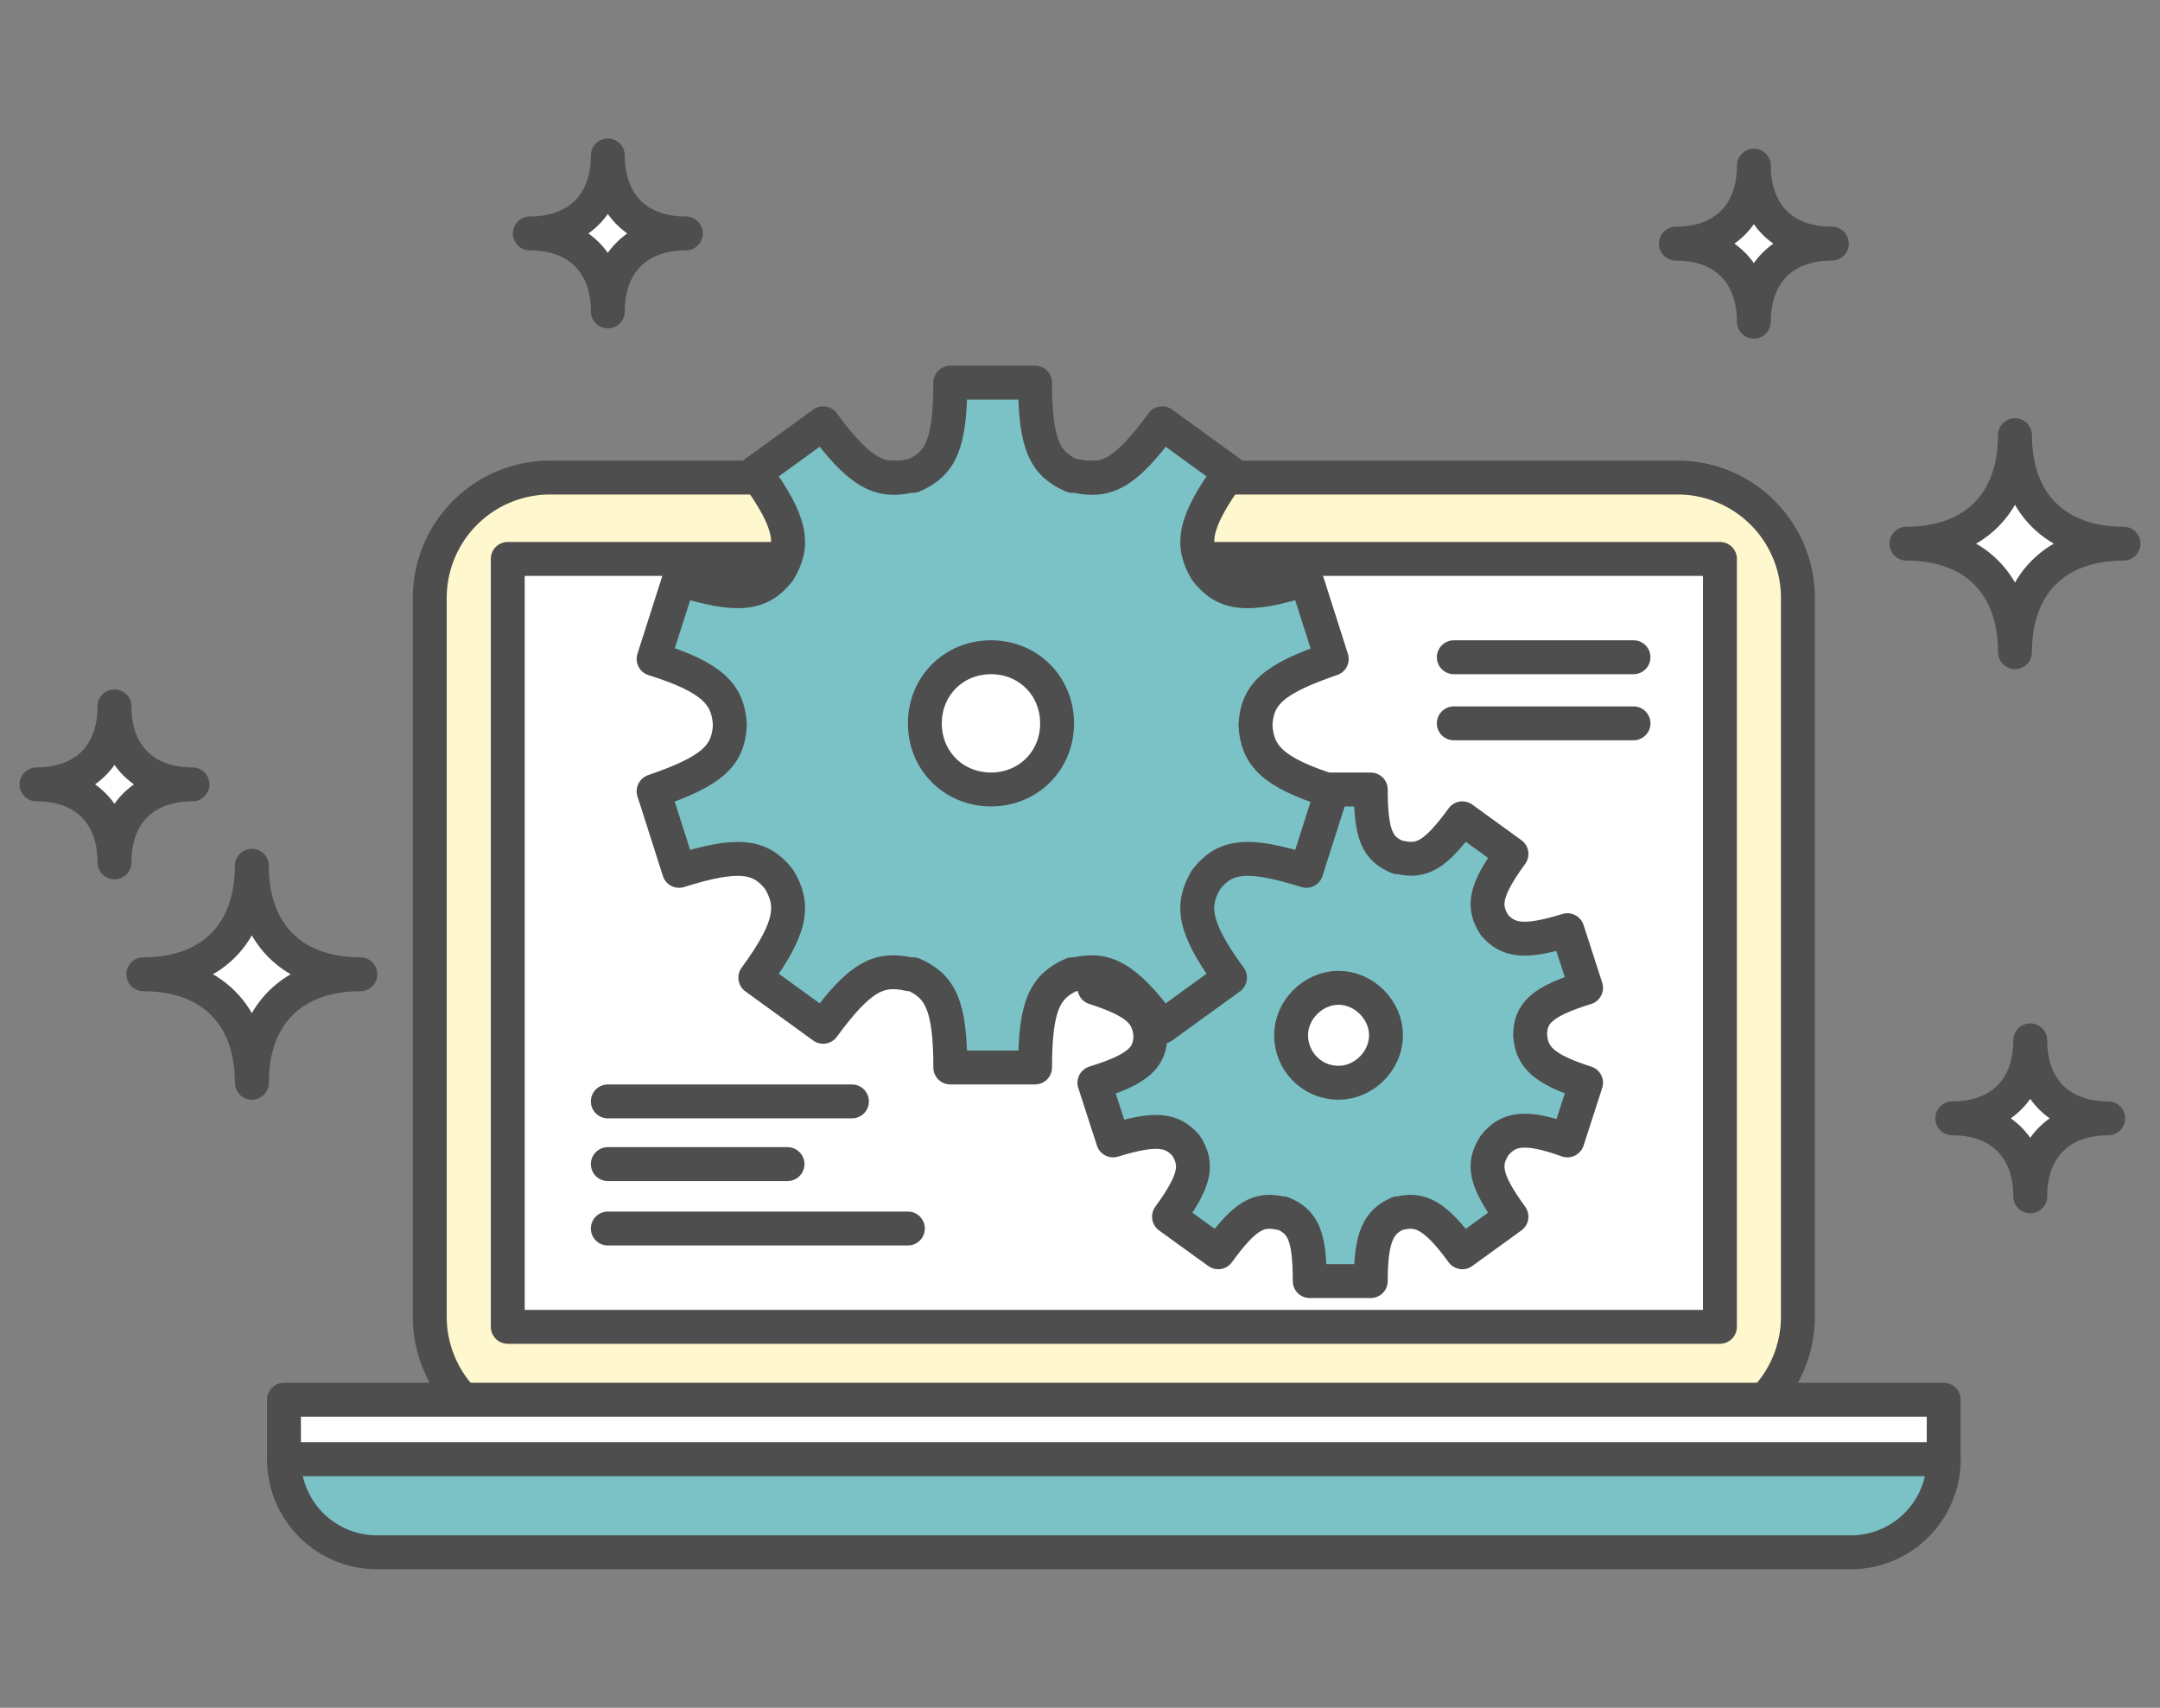
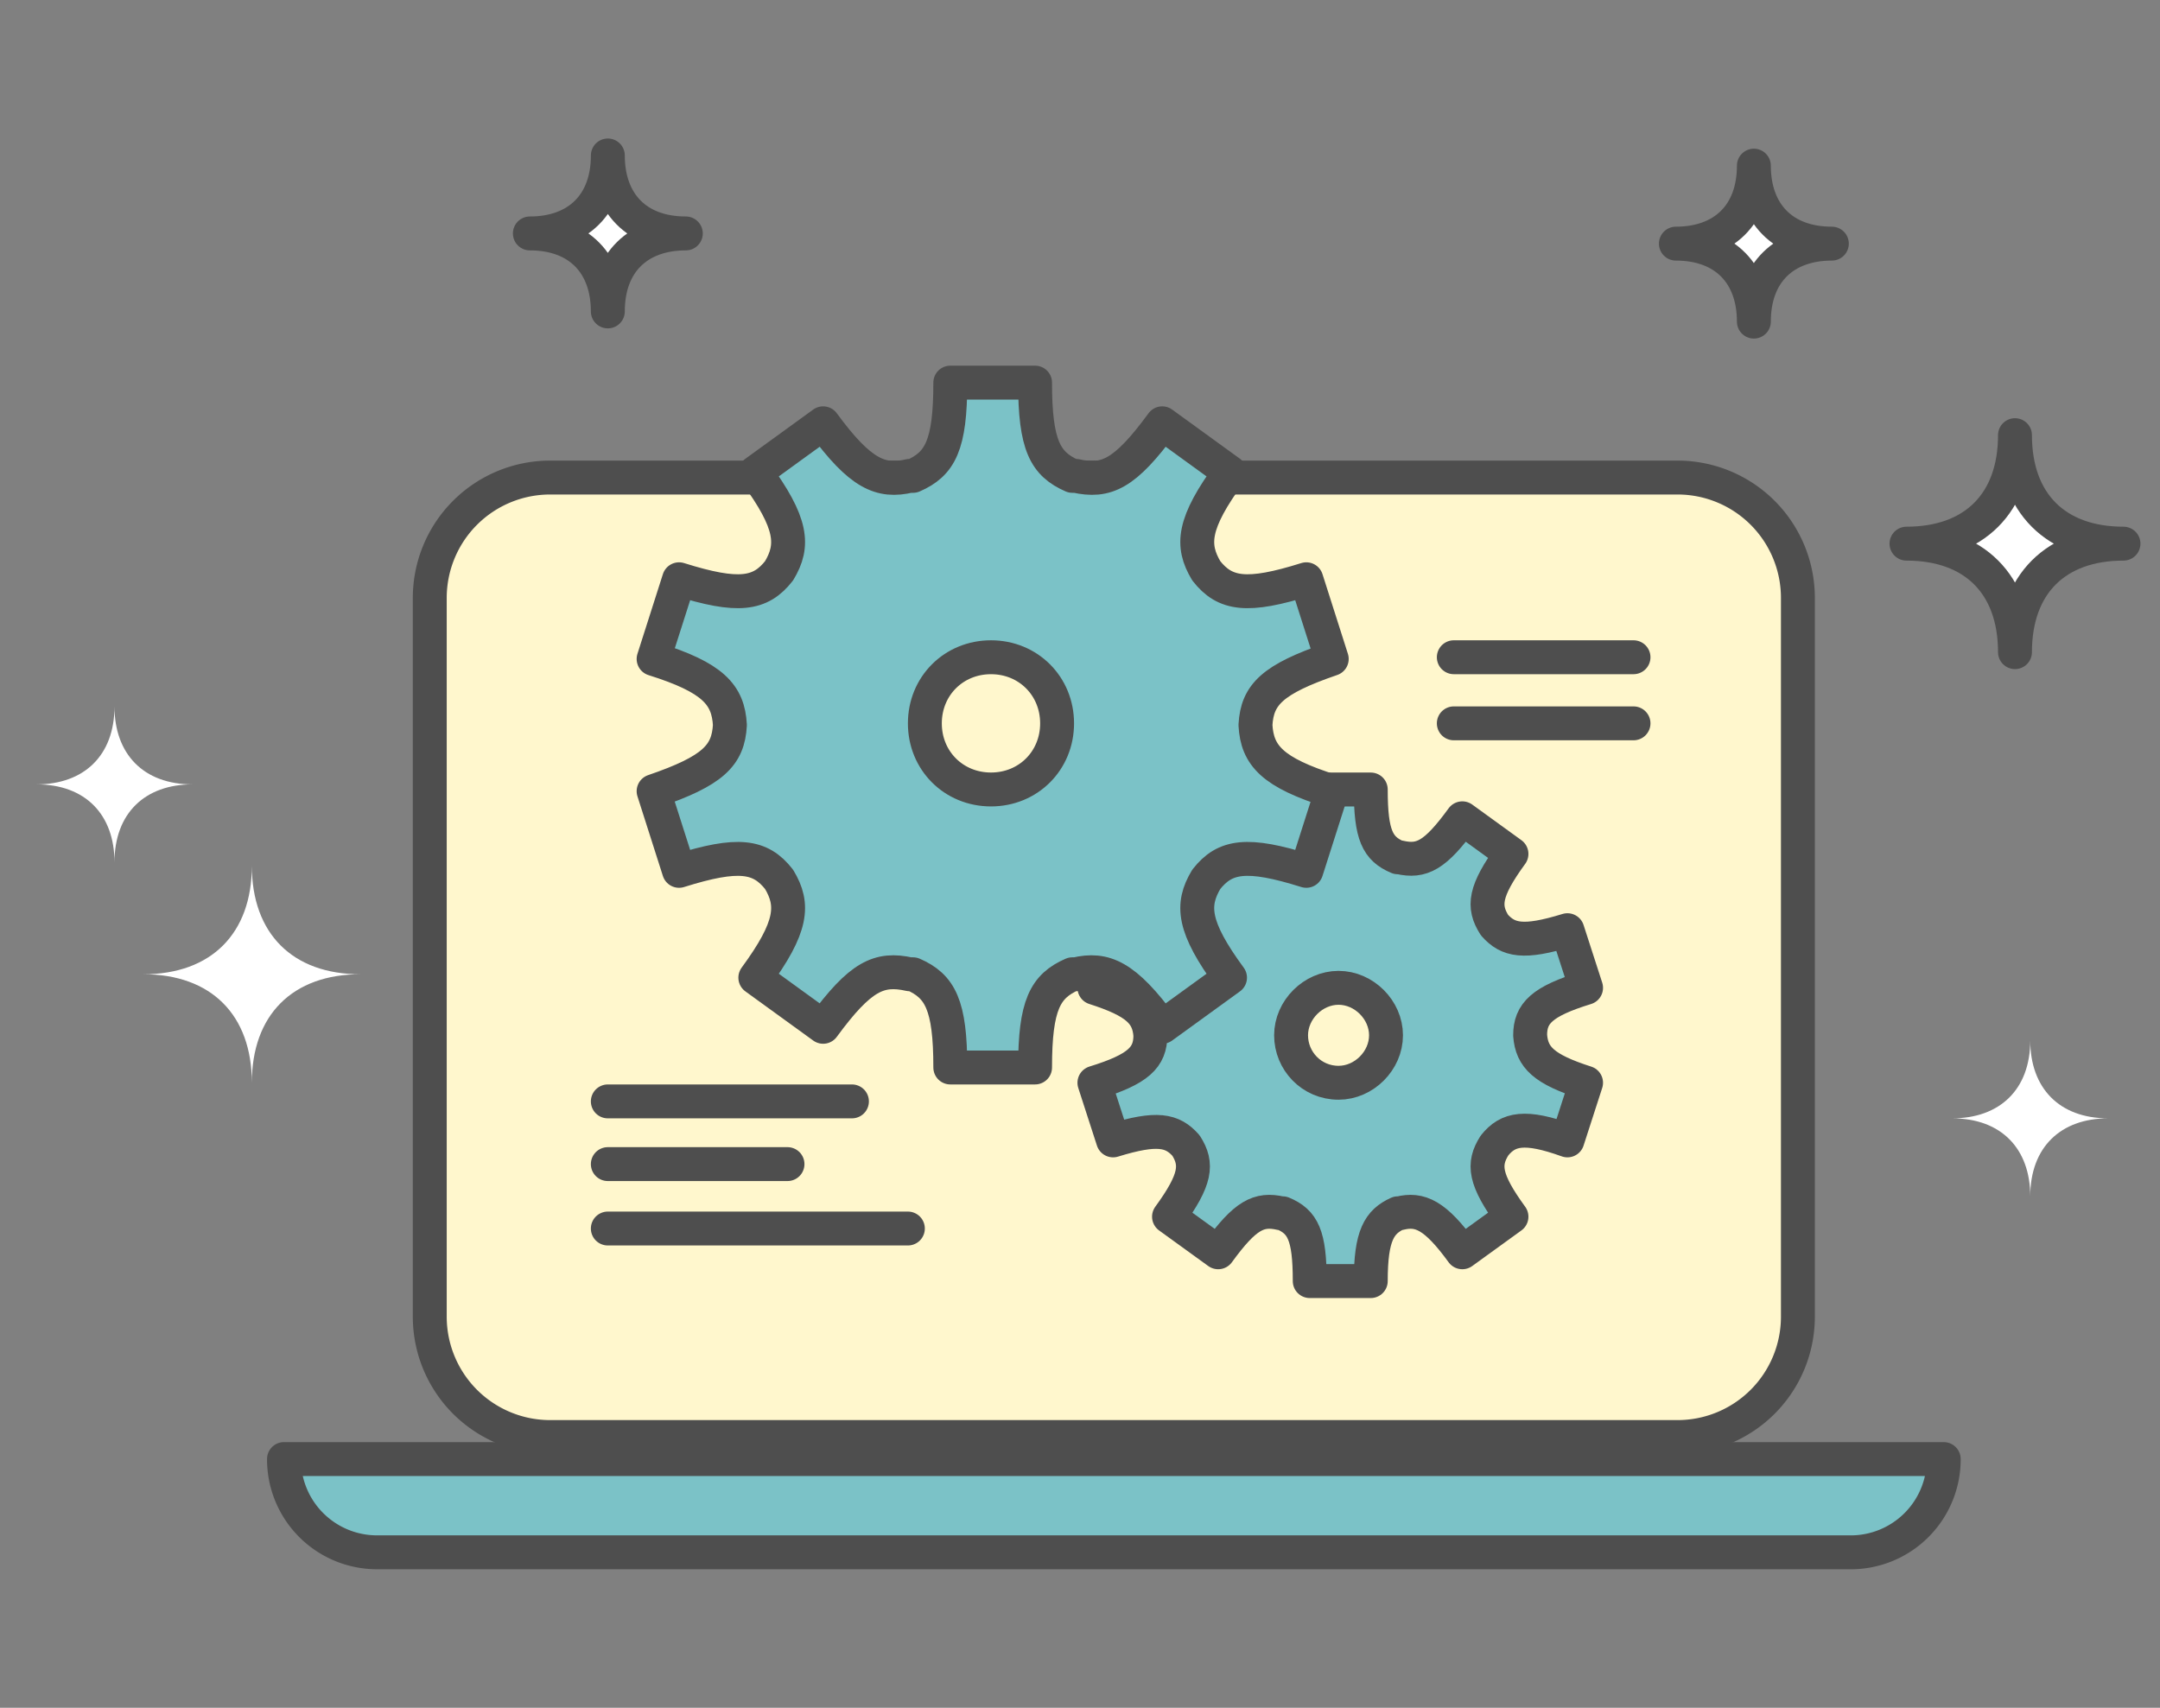
<svg xmlns="http://www.w3.org/2000/svg" width="86" height="68" fill="none">
  <rect width="100%" height="100%" fill="#808080" stroke="none" />
  <path d="M66.791 19.015H21.904a4.793 4.793 0 0 0-4.793 4.792v28.62a4.793 4.793 0 0 0 4.793 4.793H66.79a4.792 4.792 0 0 0 4.793-4.793v-28.62a4.792 4.792 0 0 0-4.793-4.792Z" fill="#FFF7CD" stroke="#4E4E4E" stroke-width="1.35" stroke-linejoin="round" />
-   <path d="M68.48 22.255H20.216v30.577h48.262V22.255Z" fill="#fff" stroke="#4E4E4E" stroke-width="1.35" stroke-linejoin="round" />
  <path d="M73.677 61.81a3.702 3.702 0 0 0 3.712-3.713H11.307a3.702 3.702 0 0 0 3.712 3.712h58.658Z" fill="#7BC2C7" stroke="#4E4E4E" stroke-width="1.35" stroke-linejoin="round" />
-   <path d="M77.39 55.734H11.306v2.363h66.082v-2.363Z" fill="#fff" stroke="#4E4E4E" stroke-width="1.35" stroke-linejoin="round" />
  <path d="M60.922 41.223c0-.877.472-1.35 2.227-1.89l-.742-2.295c-1.755.54-2.363.405-2.903-.202-.472-.743-.405-1.35.675-2.835l-1.957-1.418c-1.08 1.485-1.62 1.755-2.498 1.553h-.067c-.81-.338-1.08-.878-1.08-2.7h-2.43c0 1.822-.338 2.362-1.08 2.7h-.068c-.81.202-1.417-.068-2.497-1.553l-1.958 1.418c1.08 1.485 1.148 2.092.675 2.835-.54.675-1.215.81-2.902.202l-.743 2.295c1.688.54 2.16 1.013 2.228 1.89 0 .877-.473 1.35-2.228 1.89l.743 2.295c1.755-.54 2.362-.405 2.902.203.473.742.405 1.35-.675 2.835l1.958 1.417c1.08-1.485 1.62-1.755 2.497-1.553h.068c.81.338 1.08.878 1.08 2.7h2.43c0-1.822.337-2.362 1.08-2.7h.067c.81-.202 1.418.068 2.498 1.553l1.957-1.417c-1.08-1.485-1.147-2.093-.675-2.835.54-.675 1.215-.81 2.903-.203l.742-2.295c-1.687-.54-2.16-1.013-2.227-1.89Zm-7.628 1.89c-1.08 0-1.89-.877-1.89-1.89 0-1.012.878-1.89 1.89-1.89 1.013 0 1.89.878 1.89 1.89 0 1.013-.877 1.89-1.89 1.89Z" fill="#7BC2C7" stroke="#4E4E4E" stroke-width="1.35" stroke-linejoin="round" />
  <path d="M49.986 28.87c.067-1.215.675-1.822 3.037-2.632l-1.012-3.173c-2.363.743-3.24.608-3.983-.337-.607-1.013-.54-1.89.945-3.915l-2.7-1.958c-1.485 2.025-2.227 2.363-3.442 2.093h-.135c-1.08-.473-1.485-1.215-1.485-3.713h-3.375c0 2.498-.405 3.24-1.485 3.713h-.135c-1.148.27-1.958-.068-3.443-2.093l-2.7 1.958c1.485 2.025 1.553 2.902.945 3.915-.742.945-1.62 1.08-3.982.337l-1.013 3.173c2.363.742 2.97 1.417 3.038 2.632-.068 1.215-.675 1.823-3.038 2.633l1.013 3.172c2.362-.742 3.24-.607 3.982.338.608 1.012.54 1.89-.945 3.915l2.7 1.957c1.485-2.025 2.228-2.362 3.443-2.092h.135c1.08.472 1.485 1.215 1.485 3.712h3.375c0-2.497.405-3.24 1.485-3.712h.135c1.147-.27 1.957.067 3.442 2.092l2.7-1.957c-1.485-2.025-1.552-2.903-.945-3.915.743-.945 1.62-1.08 3.983-.338l1.012-3.172c-2.362-.743-2.97-1.418-3.037-2.633Zm-10.53 2.565c-1.485 0-2.633-1.147-2.633-2.632s1.148-2.633 2.633-2.633 2.632 1.148 2.632 2.633-1.147 2.632-2.632 2.632Z" fill="#7BC2C7" stroke="#4E4E4E" stroke-width="1.35" stroke-linejoin="round" />
  <path d="M24.2 46.352h7.154M57.883 26.17h7.155m-7.155 2.632h7.155M24.2 48.917h11.947M24.2 43.855h9.72" stroke="#4E4E4E" stroke-width="1.35" stroke-linecap="round" stroke-linejoin="round" />
  <path d="M80.226 25.967c0-2.7-1.62-4.32-4.32-4.32 2.7 0 4.32-1.62 4.32-4.32 0 2.7 1.62 4.32 4.32 4.32-2.7 0-4.32 1.62-4.32 4.32Z" fill="#fff" />
  <path d="M80.226 25.967c0-2.7-1.62-4.32-4.32-4.32 2.7 0 4.32-1.62 4.32-4.32 0 2.7 1.62 4.32 4.32 4.32-2.7 0-4.32 1.62-4.32 4.32Z" stroke="#4E4E4E" stroke-width="1.35" stroke-linejoin="round" />
  <path d="M10.027 43.113c0-2.7-1.62-4.32-4.32-4.32 2.7 0 4.32-1.62 4.32-4.32 0 2.7 1.62 4.32 4.32 4.32-2.7 0-4.32 1.62-4.32 4.32Z" fill="#fff" />
-   <path d="M10.027 43.113c0-2.7-1.62-4.32-4.32-4.32 2.7 0 4.32-1.62 4.32-4.32 0 2.7 1.62 4.32 4.32 4.32-2.7 0-4.32 1.62-4.32 4.32Z" stroke="#4E4E4E" stroke-width="1.35" stroke-linejoin="round" />
  <path d="M69.83 12.806c0-1.89-1.148-3.105-3.105-3.105 1.89 0 3.105-1.148 3.105-3.105 0 1.89 1.147 3.105 3.105 3.105-1.89 0-3.105 1.147-3.105 3.105Z" fill="#fff" />
  <path d="M69.83 12.806c0-1.89-1.148-3.105-3.105-3.105 1.89 0 3.105-1.148 3.105-3.105 0 1.89 1.147 3.105 3.105 3.105-1.89 0-3.105 1.147-3.105 3.105Z" stroke="#4E4E4E" stroke-width="1.35" stroke-linejoin="round" />
  <path d="M24.2 12.4c0-1.89-1.147-3.105-3.104-3.105 1.89 0 3.105-1.148 3.105-3.105 0 1.89 1.147 3.105 3.105 3.105-1.89 0-3.105 1.147-3.105 3.105Z" fill="#fff" />
  <path d="M24.2 12.4c0-1.89-1.147-3.105-3.104-3.105 1.89 0 3.105-1.148 3.105-3.105 0 1.89 1.147 3.105 3.105 3.105-1.89 0-3.105 1.147-3.105 3.105Z" stroke="#4E4E4E" stroke-width="1.35" stroke-linejoin="round" />
  <path d="M4.558 34.337c0-1.89-1.147-3.105-3.105-3.105 1.89 0 3.105-1.147 3.105-3.105 0 1.89 1.148 3.105 3.105 3.105-1.89 0-3.105 1.148-3.105 3.105Z" fill="#fff" />
-   <path d="M4.558 34.337c0-1.89-1.147-3.105-3.105-3.105 1.89 0 3.105-1.147 3.105-3.105 0 1.89 1.148 3.105 3.105 3.105-1.89 0-3.105 1.148-3.105 3.105Z" stroke="#4E4E4E" stroke-width="1.35" stroke-linejoin="round" />
  <path d="M80.834 47.635c0-1.89-1.148-3.105-3.106-3.105 1.89 0 3.106-1.147 3.106-3.105 0 1.89 1.147 3.105 3.105 3.105-1.89 0-3.105 1.148-3.105 3.105Z" fill="#fff" />
-   <path d="M80.834 47.635c0-1.89-1.148-3.105-3.106-3.105 1.89 0 3.106-1.147 3.106-3.105 0 1.89 1.147 3.105 3.105 3.105-1.89 0-3.105 1.148-3.105 3.105Z" stroke="#4E4E4E" stroke-width="1.35" stroke-linejoin="round" />
</svg>